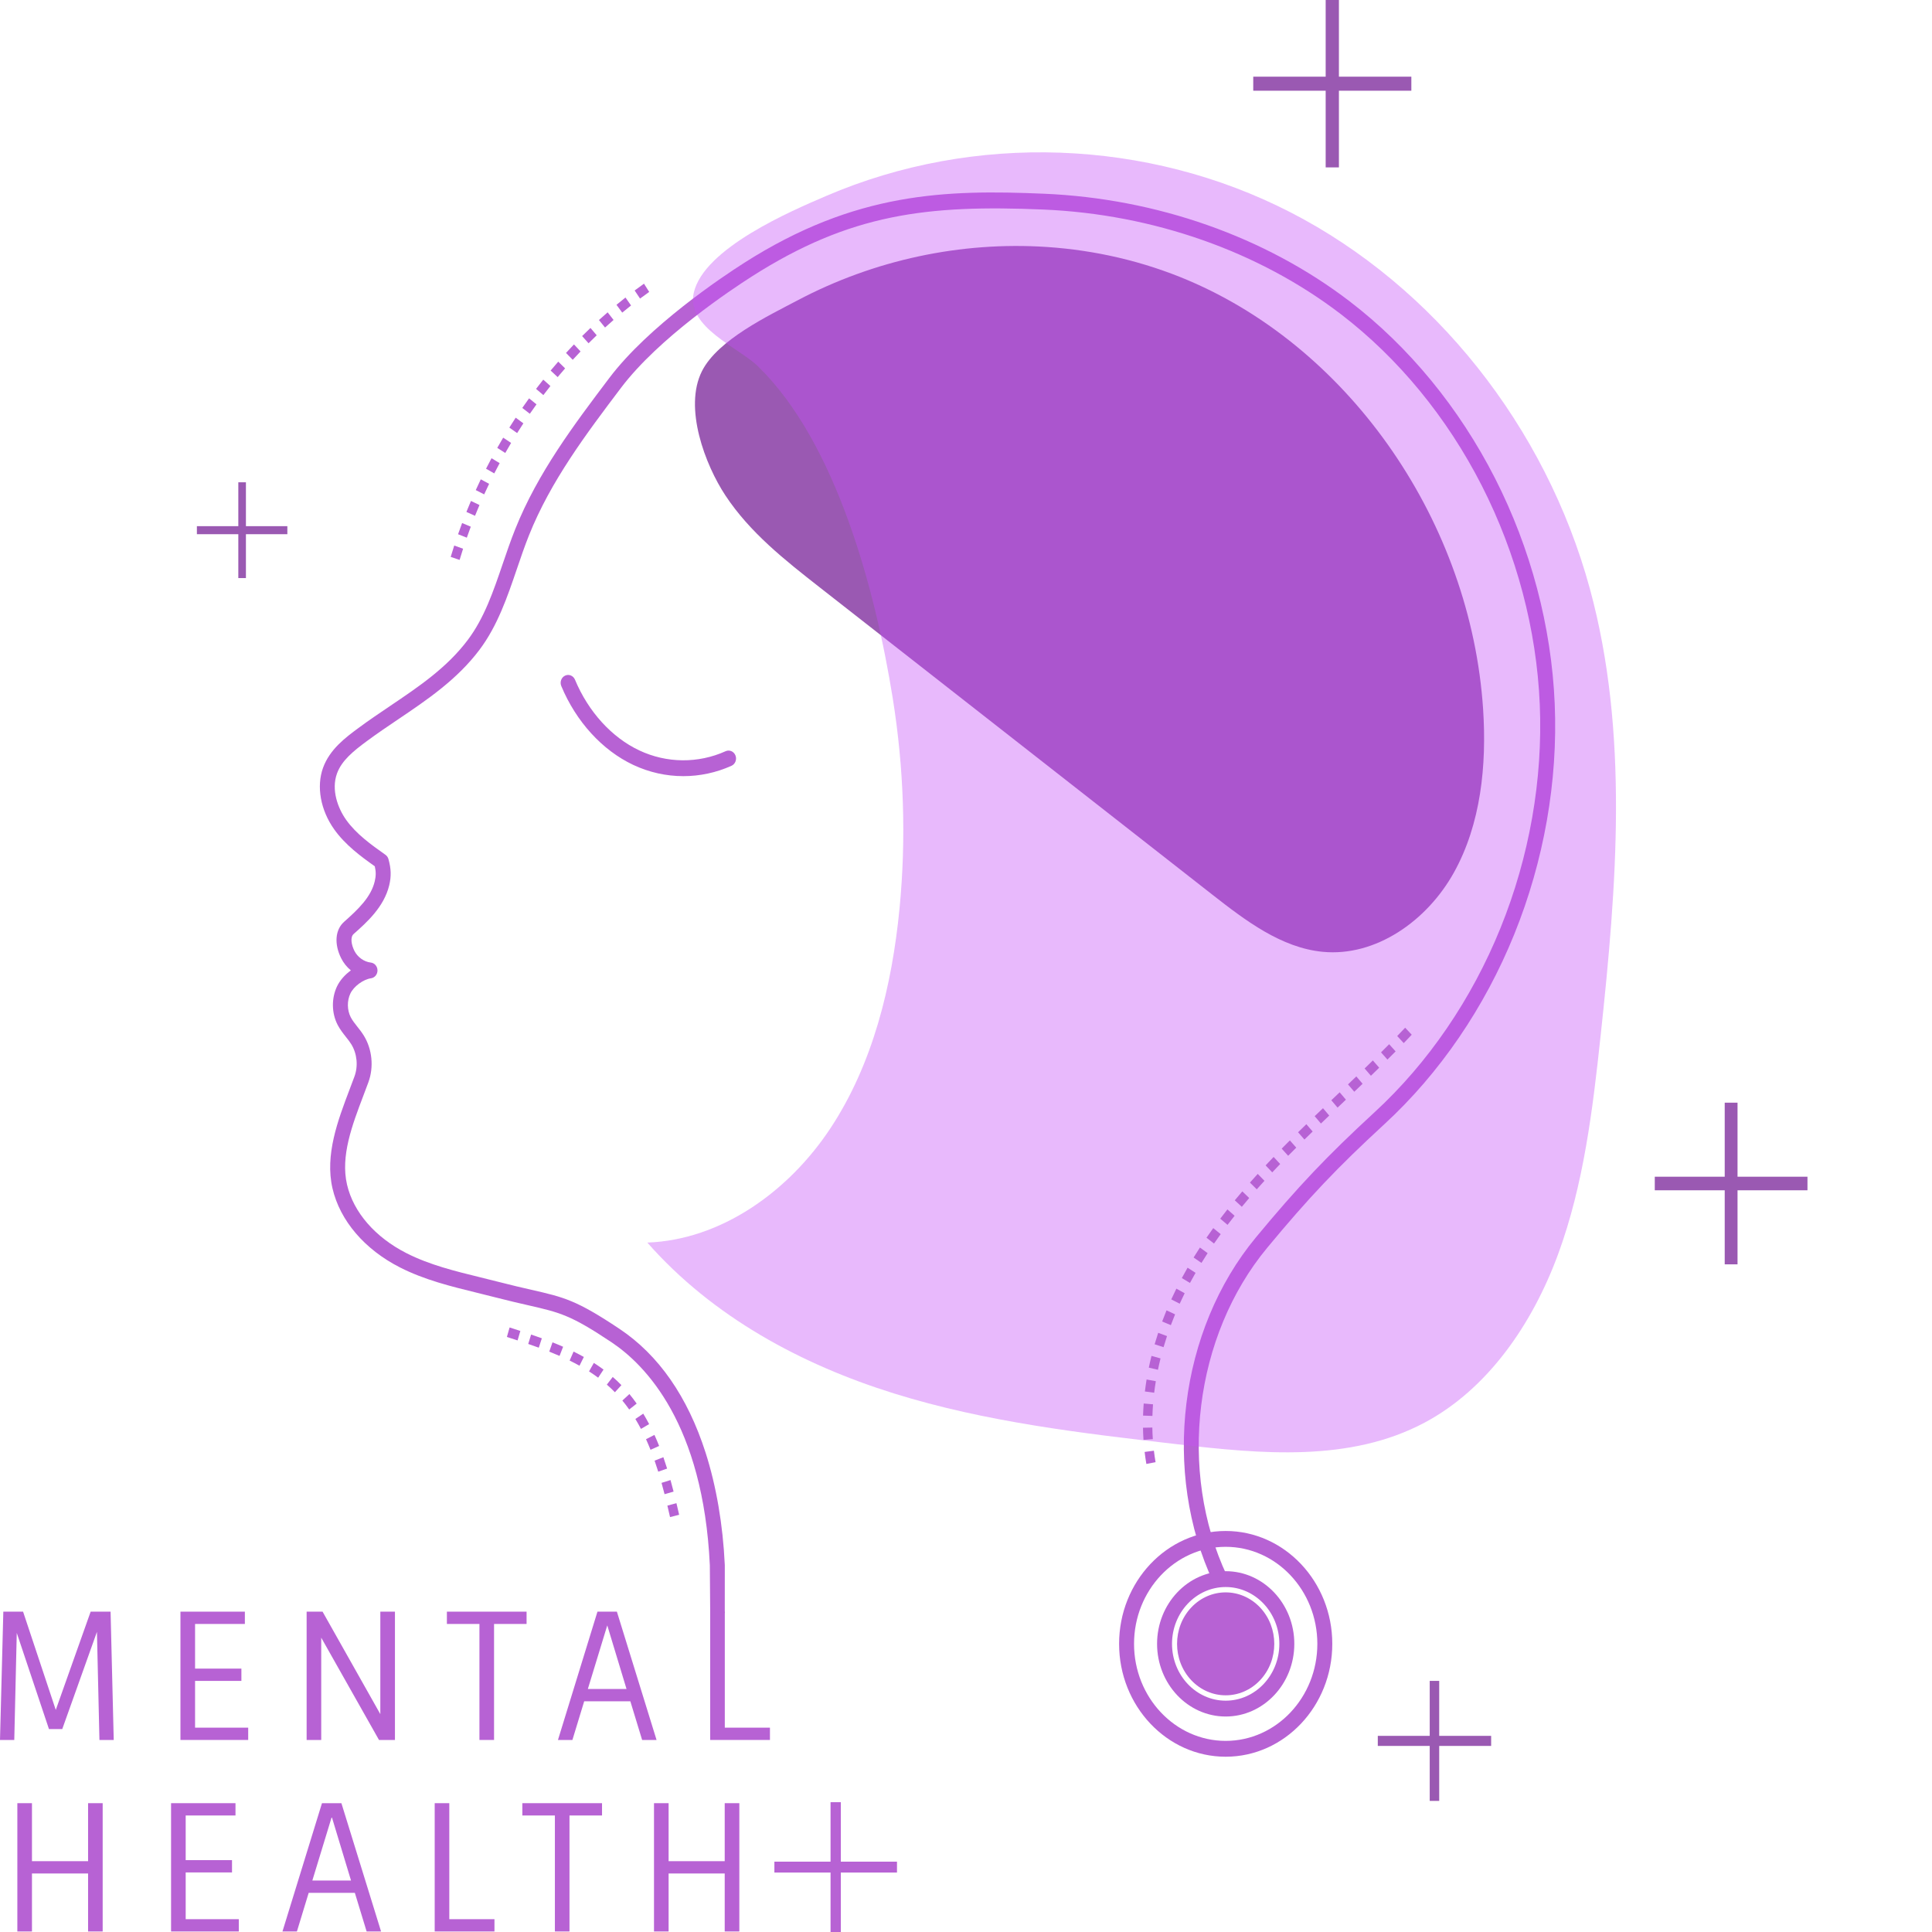
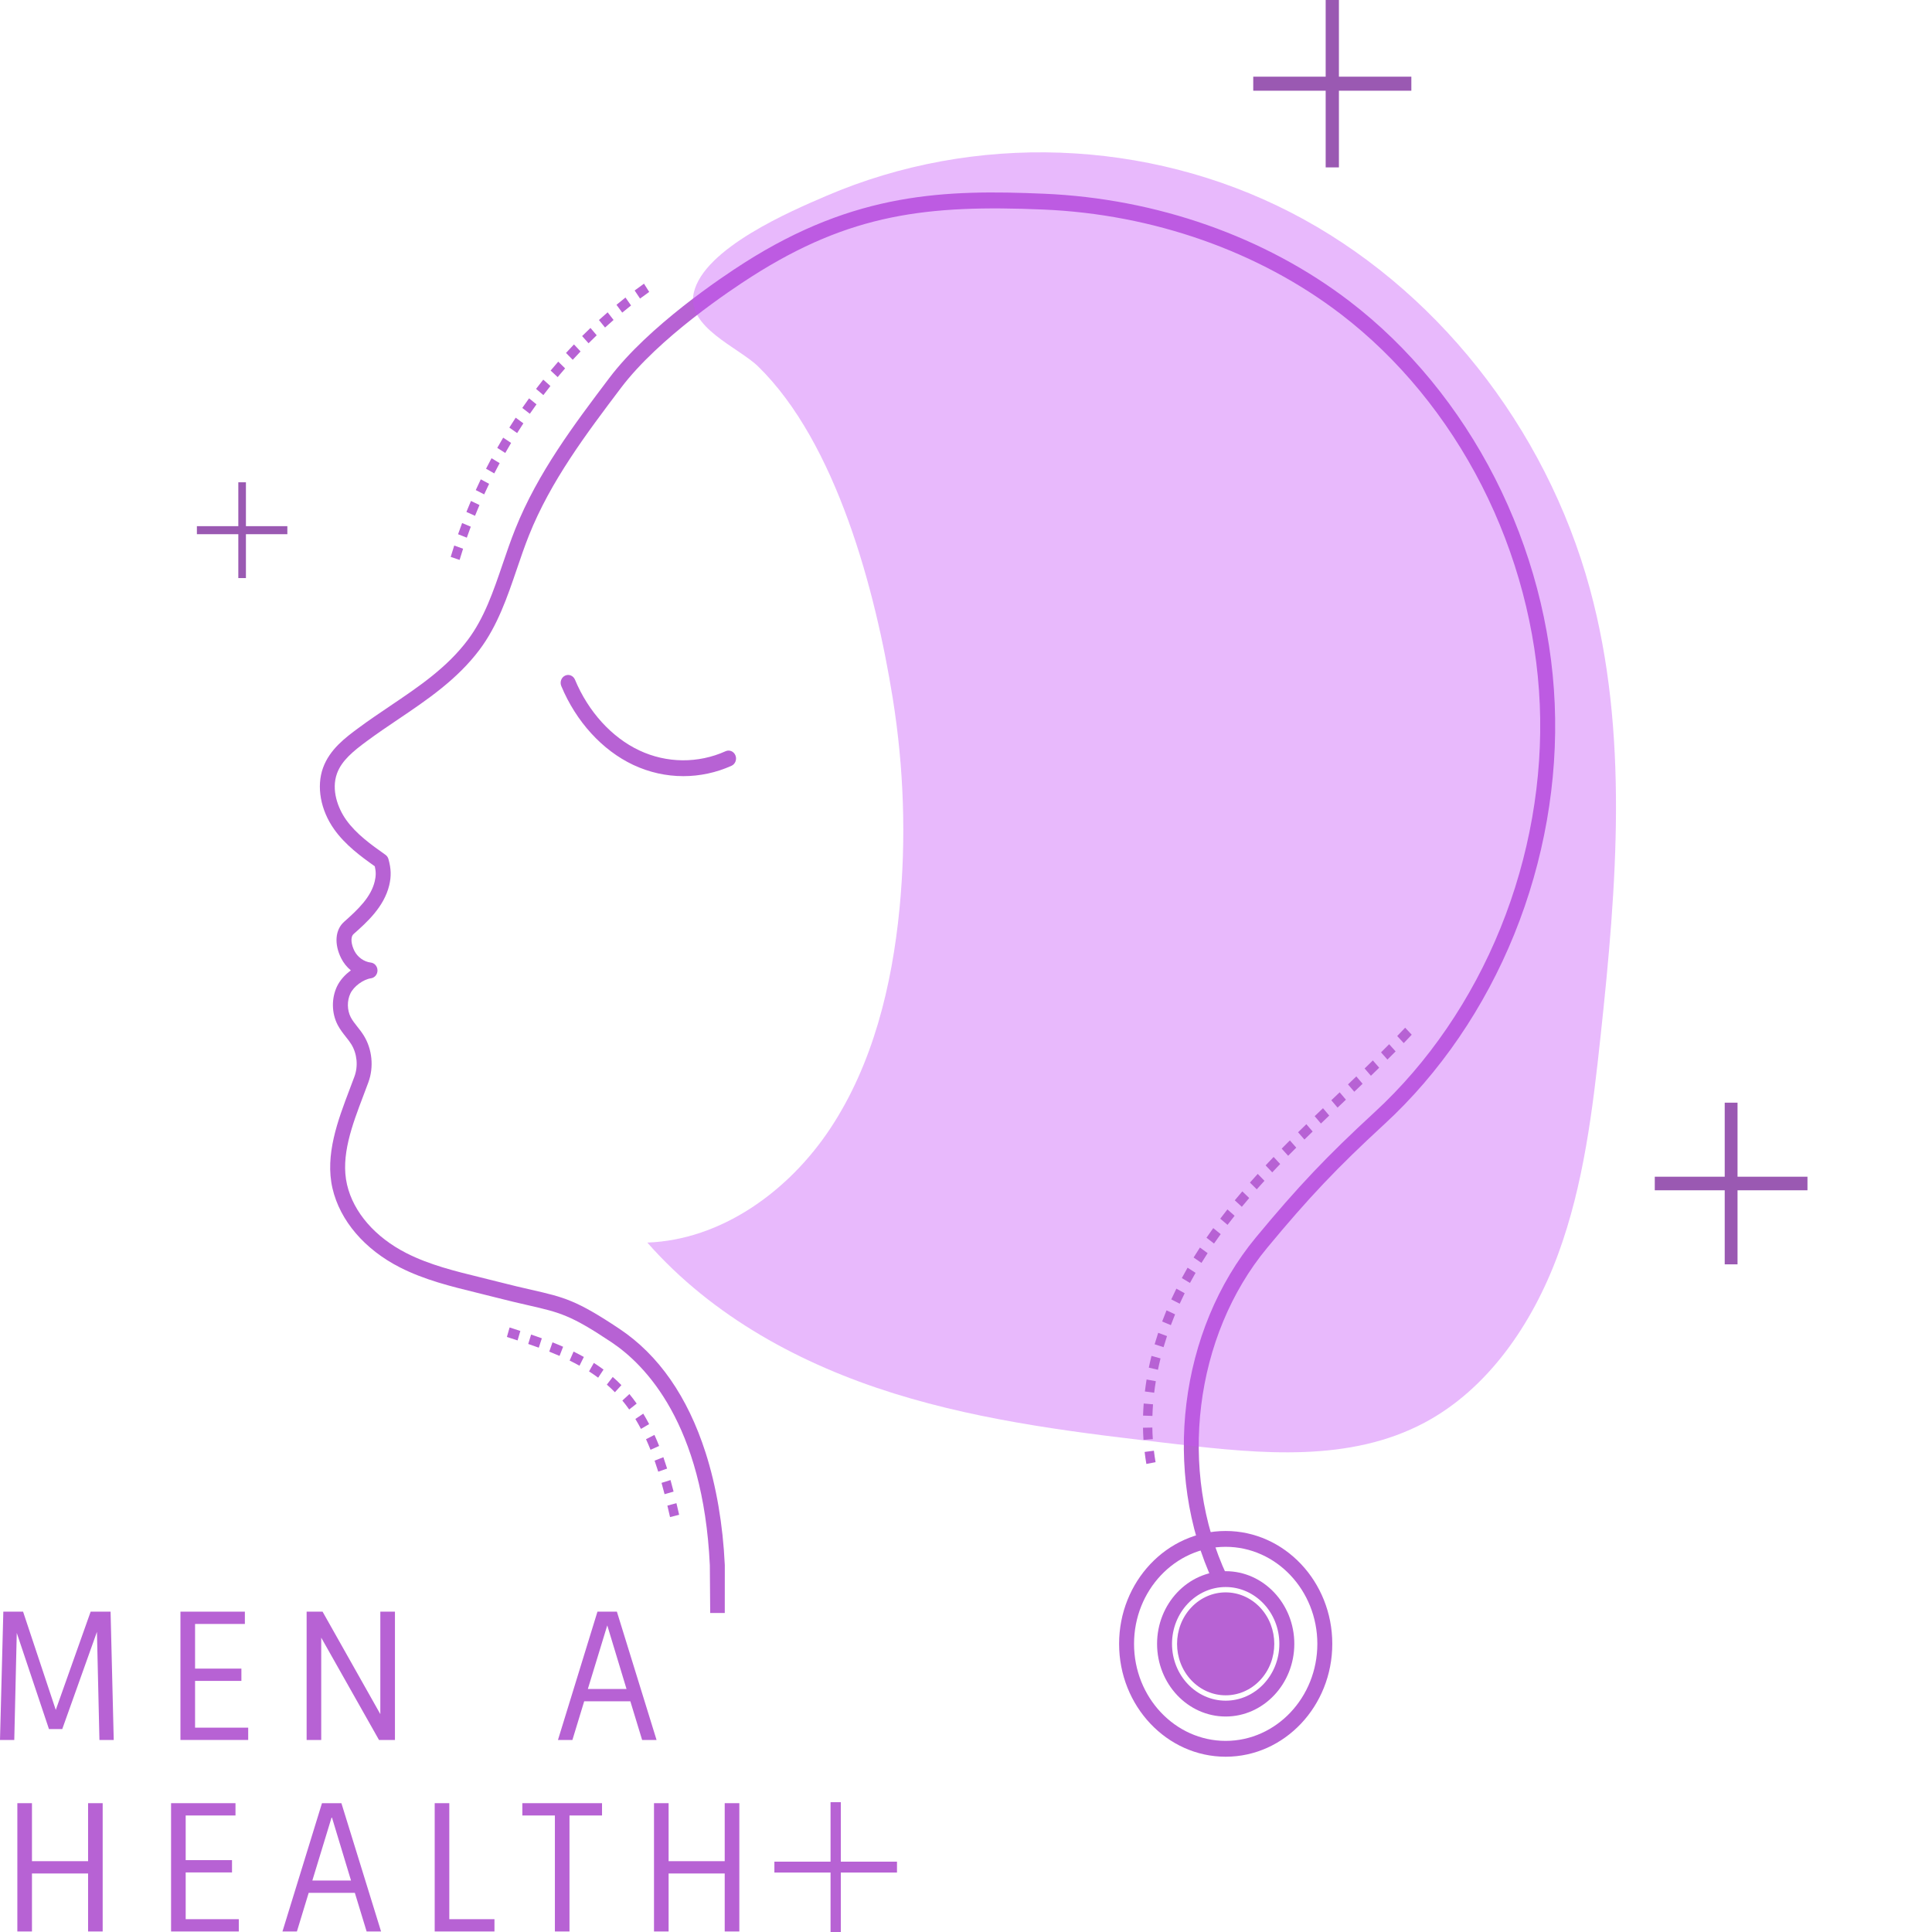
<svg xmlns="http://www.w3.org/2000/svg" version="1.1" width="90" height="90">
  <svg width="90" height="90" viewBox="0 0 90 90" fill="none">
-     <path d="M55.375 13.07C62.975 16.31 68.519 24.383 69.089 33.036C69.261 35.651 68.985 38.387 67.729 40.646C66.472 42.905 64.082 44.578 61.616 44.339C59.687 44.152 58.023 42.888 56.466 41.669C50.364 36.894 44.263 32.118 38.161 27.343C36.562 26.091 34.932 24.807 33.792 23.08C32.854 21.66 31.837 18.997 32.701 17.287C33.44 15.825 35.807 14.704 37.147 13.995C40.718 12.105 44.769 11.242 48.752 11.504C51.019 11.654 53.267 12.171 55.375 13.07Z" fill="#9A59B2" />
    <path d="M33.763 75.14H33.084L33.067 72.918C32.759 66.333 30.066 63.582 28.487 62.528C26.584 61.257 26.087 61.144 24.614 60.806C24.203 60.712 23.691 60.595 23.06 60.432C22.778 60.359 22.495 60.289 22.211 60.22C21.016 59.927 19.779 59.624 18.641 59.046C16.986 58.207 15.838 56.863 15.489 55.36C15.128 53.8 15.741 52.184 16.282 50.759C16.361 50.552 16.439 50.347 16.513 50.144C16.691 49.657 16.634 49.082 16.364 48.645C16.293 48.529 16.205 48.418 16.111 48.3C15.977 48.13 15.838 47.954 15.727 47.74C15.445 47.192 15.435 46.505 15.701 45.947C15.835 45.667 16.069 45.405 16.345 45.205C16.16 45.053 16.005 44.861 15.894 44.641C15.56 43.977 15.613 43.31 16.028 42.943C16.706 42.342 17.282 41.785 17.456 41.057C17.516 40.808 17.518 40.612 17.46 40.356C16.805 39.891 16.084 39.361 15.566 38.632C14.931 37.737 14.733 36.64 15.048 35.769C15.361 34.904 16.097 34.358 16.689 33.92C17.176 33.559 17.682 33.218 18.171 32.888C19.534 31.969 20.821 31.101 21.791 29.811C22.56 28.788 22.979 27.557 23.423 26.253C23.604 25.724 23.79 25.177 24.001 24.65C25.052 22.02 26.744 19.779 28.38 17.613C30.215 15.182 33.655 12.89 34.666 12.246C39.85 8.94 44.056 8.831 48.628 9.024C53.883 9.247 58.942 11.028 62.874 14.039C65.633 16.152 67.973 19 69.642 22.276C71.311 25.551 72.273 29.187 72.425 32.788C72.577 36.39 71.925 40.102 70.54 43.522C69.154 46.943 67.063 50.001 64.493 52.366C62.292 54.392 60.964 55.793 59.029 58.129C55.63 62.233 54.859 68.513 57.154 73.4L56.531 73.728C54.112 68.58 54.924 61.966 58.505 57.643C60.464 55.278 61.808 53.861 64.036 51.809C66.527 49.517 68.555 46.55 69.899 43.231C71.244 39.913 71.877 36.313 71.729 32.821C71.582 29.33 70.648 25.804 69.029 22.626C67.41 19.448 65.14 16.685 62.465 14.637C58.643 11.71 53.719 9.978 48.6 9.761C43.197 9.533 39.613 9.952 35.025 12.878C34.04 13.506 30.687 15.738 28.924 18.073C27.317 20.201 25.656 22.401 24.642 24.937C24.439 25.446 24.256 25.983 24.079 26.503C23.635 27.806 23.177 29.153 22.336 30.27C21.294 31.656 19.897 32.599 18.546 33.51C18.063 33.836 17.564 34.173 17.088 34.525C16.457 34.992 15.917 35.428 15.698 36.033C15.423 36.793 15.737 37.645 16.123 38.189C16.599 38.858 17.289 39.347 17.956 39.82C18.024 39.867 18.073 39.939 18.096 40.022C18.221 40.469 18.231 40.821 18.132 41.238C17.888 42.256 17.071 42.98 16.475 43.508C16.303 43.66 16.372 44.022 16.509 44.294C16.658 44.59 16.958 44.804 17.273 44.84C17.448 44.859 17.582 45.014 17.585 45.201C17.588 45.387 17.459 45.547 17.284 45.572C16.921 45.624 16.481 45.948 16.323 46.28C16.161 46.619 16.167 47.053 16.339 47.387C16.416 47.536 16.527 47.677 16.645 47.826C16.747 47.955 16.853 48.089 16.947 48.241C17.338 48.874 17.421 49.705 17.163 50.41C17.088 50.616 17.009 50.824 16.929 51.034C16.402 52.421 15.858 53.855 16.166 55.184C16.464 56.472 17.476 57.637 18.942 58.381C20.011 58.924 21.209 59.217 22.368 59.501C22.654 59.571 22.941 59.641 23.225 59.715C23.847 59.876 24.333 59.987 24.761 60.085C26.282 60.433 26.851 60.564 28.859 61.904C30.683 63.122 32.032 65.061 32.868 67.667C33.367 69.223 33.677 71.03 33.763 72.891C33.764 72.897 33.764 72.903 33.764 72.909L33.763 75.14Z" fill="#B762D4" />
    <path d="M31.833 36.156C31.035 36.156 30.238 35.98 29.497 35.631C28.056 34.952 26.835 33.613 26.147 31.959C26.069 31.772 26.149 31.555 26.325 31.473C26.501 31.39 26.707 31.475 26.785 31.662C27.404 33.15 28.495 34.352 29.78 34.957C31.055 35.558 32.521 35.572 33.803 34.994C33.98 34.915 34.185 35.002 34.26 35.19C34.335 35.377 34.253 35.594 34.076 35.673C33.362 35.995 32.597 36.156 31.833 36.156Z" fill="#B762D4" />
    <path d="M57.097 81.835C54.359 81.835 52.132 79.476 52.132 76.577C52.132 73.678 54.359 71.319 57.097 71.319C59.836 71.319 62.063 73.678 62.063 76.577C62.063 79.476 59.836 81.835 57.097 81.835ZM57.097 72.057C54.744 72.057 52.828 74.085 52.828 76.577C52.828 79.069 54.743 81.097 57.097 81.097C59.452 81.097 61.367 79.069 61.367 76.577C61.367 74.085 59.452 72.057 57.097 72.057Z" fill="#B762D4" />
    <path d="M57.097 79.962C55.335 79.962 53.901 78.443 53.901 76.577C53.901 74.71 55.335 73.192 57.097 73.192C58.86 73.192 60.294 74.71 60.294 76.577C60.294 78.443 58.86 79.962 57.097 79.962ZM57.097 73.93C55.719 73.93 54.597 75.117 54.597 76.577C54.597 78.036 55.719 79.224 57.097 79.224C58.476 79.224 59.597 78.036 59.597 76.577C59.597 75.117 58.476 73.93 57.097 73.93Z" fill="#B762D4" />
    <path d="M58.698 78.272C59.582 77.336 59.582 75.818 58.698 74.881C57.813 73.945 56.38 73.945 55.495 74.881C54.611 75.818 54.611 77.336 55.495 78.272C56.38 79.208 57.813 79.208 58.698 78.272Z" fill="#B762D4" />
    <path opacity="0.4" d="M41.904 42.315C41.553 45.927 40.659 49.563 38.697 52.541C36.735 55.519 33.581 57.76 30.154 57.884C33.204 61.352 37.348 63.572 41.641 64.911C45.934 66.25 50.411 66.768 54.861 67.28C58.741 67.727 62.873 68.129 66.36 66.273C69.305 64.706 71.38 61.688 72.578 58.437C73.777 55.186 74.195 51.681 74.567 48.214C75.31 41.28 75.89 34.133 74.063 27.428C72.003 19.87 66.808 13.335 60.126 9.896C53.444 6.457 45.381 6.17 38.495 9.124C36.858 9.826 32.79 11.56 32.318 13.641C31.956 15.238 34.413 16.189 35.315 17.069C38.966 20.631 40.784 27.518 41.586 32.518C42.104 35.749 42.221 39.054 41.904 42.315Z" fill="#C752F9" />
    <path d="M21.41 26.083L20.995 25.943C21.048 25.766 21.104 25.588 21.16 25.413L21.572 25.562C21.517 25.734 21.462 25.909 21.41 26.083ZM21.746 25.047L21.338 24.887C21.398 24.714 21.462 24.538 21.527 24.365L21.931 24.535C21.868 24.705 21.805 24.877 21.746 25.047ZM22.128 24.028L21.727 23.848C21.795 23.678 21.867 23.506 21.939 23.336L22.336 23.526C22.265 23.693 22.195 23.862 22.128 24.028ZM22.555 23.03L22.163 22.83C22.239 22.662 22.318 22.494 22.397 22.329L22.785 22.539C22.707 22.7 22.63 22.865 22.555 23.03ZM23.025 22.053L22.642 21.835C22.724 21.672 22.811 21.508 22.897 21.346L23.276 21.574C23.191 21.733 23.106 21.894 23.025 22.053ZM23.537 21.101L23.164 20.864C23.253 20.706 23.346 20.546 23.44 20.388L23.809 20.634C23.716 20.789 23.625 20.946 23.537 21.101ZM24.09 20.174L23.727 19.919C23.824 19.765 23.924 19.609 24.023 19.457L24.381 19.721C24.283 19.87 24.185 20.023 24.09 20.174ZM24.682 19.275L24.33 19.003C24.433 18.853 24.54 18.703 24.646 18.556L24.992 18.836C24.887 18.981 24.783 19.128 24.682 19.275ZM25.312 18.405L24.972 18.116C25.082 17.971 25.195 17.826 25.307 17.685L25.64 17.982C25.53 18.121 25.42 18.263 25.312 18.405ZM25.978 17.567L25.651 17.262C25.767 17.123 25.886 16.983 26.005 16.847L26.325 17.16C26.208 17.294 26.092 17.43 25.978 17.567ZM26.68 16.761L26.367 16.441C26.489 16.307 26.614 16.174 26.738 16.044L27.044 16.372C26.922 16.499 26.8 16.63 26.68 16.761ZM27.417 15.991L27.117 15.656C27.244 15.529 27.375 15.402 27.506 15.277L27.797 15.619C27.669 15.742 27.541 15.867 27.417 15.991ZM28.185 15.258L27.901 14.908C28.036 14.786 28.172 14.665 28.306 14.549L28.582 14.905C28.45 15.019 28.317 15.138 28.185 15.258ZM28.986 14.563L28.718 14.199C28.857 14.084 28.998 13.97 29.137 13.86L29.397 14.23C29.261 14.338 29.122 14.45 28.986 14.563ZM29.816 13.909L29.564 13.532C29.707 13.425 29.853 13.318 29.999 13.215L30.242 13.598C30.099 13.699 29.956 13.803 29.816 13.909Z" fill="#B762D4" />
    <path d="M53.402 68.196C53.37 68.011 53.343 67.823 53.321 67.637L53.753 67.579C53.774 67.757 53.8 67.937 53.831 68.114L53.402 68.196ZM53.269 67.074C53.256 66.888 53.248 66.698 53.245 66.509L53.68 66.501C53.683 66.681 53.691 66.863 53.703 67.041L53.269 67.074ZM53.684 65.959L53.248 65.944C53.254 65.758 53.264 65.569 53.278 65.381L53.712 65.418C53.699 65.599 53.689 65.781 53.684 65.959ZM53.766 64.878L53.334 64.82C53.356 64.635 53.383 64.447 53.413 64.262L53.843 64.342C53.813 64.52 53.787 64.701 53.766 64.878ZM53.942 63.809L53.516 63.71C53.554 63.528 53.596 63.343 53.641 63.163L54.062 63.28C54.019 63.455 53.978 63.633 53.942 63.809ZM54.203 62.757L53.787 62.622C53.839 62.444 53.895 62.264 53.953 62.088L54.364 62.24C54.307 62.411 54.253 62.585 54.203 62.757ZM54.543 61.73L54.138 61.561C54.202 61.389 54.27 61.215 54.341 61.042L54.74 61.227C54.672 61.394 54.605 61.563 54.543 61.73ZM54.955 60.731L54.562 60.531C54.638 60.364 54.718 60.196 54.8 60.03L55.186 60.244C55.106 60.405 55.028 60.569 54.955 60.731ZM55.433 59.765L55.054 59.537C55.14 59.376 55.23 59.214 55.322 59.054L55.694 59.294C55.605 59.449 55.517 59.608 55.433 59.765ZM55.969 58.831L55.603 58.58C55.698 58.425 55.797 58.268 55.897 58.115L56.256 58.376C56.158 58.526 56.062 58.679 55.969 58.831ZM56.554 57.929L56.202 57.658C56.303 57.511 56.41 57.36 56.518 57.21L56.864 57.491C56.758 57.637 56.654 57.785 56.554 57.929ZM57.183 57.059L56.844 56.771C56.954 56.626 57.065 56.482 57.178 56.339L57.512 56.636C57.401 56.776 57.291 56.917 57.183 57.059ZM57.849 56.218L57.521 55.915C57.636 55.775 57.753 55.636 57.871 55.499L58.193 55.808C58.077 55.944 57.962 56.081 57.849 56.218ZM58.545 55.404L58.227 55.089C58.347 54.953 58.468 54.819 58.59 54.685L58.903 55.006C58.782 55.138 58.663 55.27 58.545 55.404ZM59.266 54.613L58.957 54.288C59.081 54.156 59.205 54.025 59.33 53.895L59.635 54.224C59.511 54.353 59.389 54.482 59.266 54.613ZM60.008 53.841L59.706 53.508L59.798 53.415C59.894 53.318 59.99 53.221 60.087 53.125L60.385 53.461C60.29 53.556 60.194 53.652 60.099 53.748L60.008 53.841ZM60.766 53.084L60.469 52.746C60.597 52.62 60.726 52.495 60.855 52.37L61.149 52.71C61.021 52.834 60.893 52.959 60.766 53.084ZM61.534 52.338L61.242 51.996C61.371 51.872 61.5 51.748 61.63 51.625L61.921 51.967C61.792 52.09 61.663 52.214 61.534 52.338ZM62.309 51.597L62.018 51.254L62.407 50.884L62.698 51.227L62.309 51.597ZM63.087 50.857L62.795 50.515C62.925 50.391 63.054 50.268 63.183 50.144L63.475 50.486C63.346 50.61 63.217 50.734 63.087 50.857ZM63.863 50.113L63.569 49.773C63.697 49.648 63.825 49.524 63.953 49.399L64.248 49.738C64.12 49.863 63.992 49.988 63.863 50.113ZM64.632 49.359L64.334 49.023C64.461 48.898 64.587 48.771 64.712 48.644L65.013 48.978C64.886 49.106 64.76 49.233 64.632 49.359ZM65.391 48.592L65.087 48.262C65.211 48.133 65.334 48.005 65.457 47.875L65.764 48.201C65.641 48.332 65.516 48.462 65.391 48.592Z" fill="#B762D4" />
    <path d="M31.213 70.672C31.173 70.493 31.131 70.315 31.089 70.137L31.511 70.024C31.554 70.204 31.596 70.383 31.637 70.564L31.213 70.672ZM30.958 69.605C30.91 69.418 30.864 69.246 30.817 69.078L31.235 68.947C31.283 69.118 31.329 69.294 31.378 69.485L30.958 69.605ZM30.663 68.556C30.608 68.38 30.551 68.207 30.493 68.042L30.902 67.882C30.961 68.052 31.02 68.23 31.077 68.412L30.663 68.556ZM30.304 67.537C30.237 67.369 30.166 67.203 30.094 67.044L30.486 66.843C30.562 67.01 30.636 67.183 30.705 67.358L30.304 67.537ZM29.859 66.564C29.775 66.405 29.687 66.249 29.598 66.102L29.965 65.853C30.059 66.009 30.151 66.173 30.239 66.34L29.859 66.564ZM29.31 65.66C29.208 65.515 29.101 65.375 28.992 65.243L29.32 64.94C29.436 65.081 29.55 65.23 29.659 65.385L29.31 65.66ZM28.645 64.856C28.526 64.734 28.4 64.615 28.269 64.501L28.544 64.144C28.685 64.266 28.821 64.394 28.948 64.525L28.645 64.856ZM27.865 64.178C27.73 64.078 27.587 63.98 27.439 63.885L27.664 63.49C27.82 63.59 27.972 63.694 28.115 63.8L27.865 64.178ZM26.995 63.62C26.849 63.539 26.695 63.458 26.536 63.381L26.719 62.962C26.884 63.043 27.045 63.127 27.198 63.212L26.995 63.62ZM26.066 63.163C25.914 63.097 25.753 63.03 25.586 62.964L25.738 62.532C25.91 62.599 26.076 62.669 26.232 62.737L26.066 63.163ZM25.099 62.78C24.936 62.72 24.772 62.663 24.607 62.607L24.741 62.168C24.908 62.225 25.075 62.283 25.241 62.343L25.099 62.78ZM24.111 62.442C23.945 62.387 23.778 62.334 23.613 62.281L23.739 61.839C23.905 61.893 24.072 61.946 24.24 62.001L24.111 62.442Z" fill="#B762D4" />
    <path d="M4.223 75.077H5.151L5.298 81.054H4.632L4.516 76.019L2.9 80.547H2.281L0.781 76.068L0.665 81.054H0L0.155 75.077H1.075L2.598 79.654L4.223 75.077Z" fill="#B762D4" />
    <path d="M8.406 75.077H11.407V75.65H9.087V77.73H11.245V78.303H9.087V80.481H11.562V81.054H8.406L8.406 75.077Z" fill="#B762D4" />
    <path d="M17.717 75.077H18.398V81.054H17.655L14.964 76.289V81.054H14.284V75.077H15.026L17.717 79.851V75.077Z" fill="#B762D4" />
-     <path d="M20.818 75.65V75.077H24.53V75.65H23.015V81.054H22.334V75.65H20.818Z" fill="#B762D4" />
    <path d="M27.832 75.077H28.737L30.585 81.054H29.913L29.364 79.253H27.214L26.665 81.054H25.992L27.832 75.077ZM28.289 75.716L27.384 78.68H29.186L28.289 75.716Z" fill="#B762D4" />
-     <path d="M33.083 81.054V75.077H33.764V80.481H35.867V81.054H33.083Z" fill="#B762D4" />
    <path d="M4.103 83.999H4.783V89.976H4.103V87.274H1.489V89.976H0.808V83.999H1.489V86.701H4.103V83.999Z" fill="#B762D4" />
    <path d="M7.969 83.999H10.97V84.572H8.65V86.652H10.808V87.225H8.65V89.403H11.125V89.976H7.969V83.999H7.969Z" fill="#B762D4" />
    <path d="M14.999 83.999H15.904L17.752 89.976H17.079L16.53 88.175H14.38L13.831 89.976H13.158L14.999 83.999ZM15.455 84.637L14.55 87.602H16.352L15.455 84.637Z" fill="#B762D4" />
    <path d="M20.25 89.976V83.999H20.93V89.403H23.034V89.976H20.25Z" fill="#B762D4" />
    <path d="M24.333 84.572V83.999H28.045V84.572H26.529V89.976H25.849V84.572H24.333Z" fill="#B762D4" />
    <path d="M33.76 83.999H34.441V89.976H33.76V87.274H31.146V89.976H30.466V83.999H31.146V86.701H33.76V83.999Z" fill="#B762D4" />
    <path d="M13.386 24.511H11.456V22.467H11.102V24.511H9.172V24.885H11.102V26.929H11.456V24.885H13.386V24.511Z" fill="#9A59B2" />
    <path d="M65.746 3.572H62.372V0H61.755V3.572H58.381V4.226H61.755V7.798H62.372V4.226H65.746V3.572Z" fill="#9A59B2" />
    <path d="M41.785 86.723H39.169V83.953H38.69V86.723H36.074V87.23H38.69V90H39.169V87.23H41.785V86.723Z" fill="#B762D4" />
-     <path d="M69.463 80.863H67.044V78.302H66.602V80.863H64.183V81.332H66.602V83.893H67.044V81.332H69.463V80.863Z" fill="#9A59B2" />
    <path d="M84.199 54.816H80.941V51.367H80.344V54.816H77.086V55.448H80.344V58.898H80.941V55.448H84.199V54.816Z" fill="#9A59B2" />
  </svg>
  <style>@media (prefers-color-scheme: light) { :root { filter: contrast(1) brightness(1); } }
@media (prefers-color-scheme: dark) { :root { filter: none; } }
</style>
</svg>